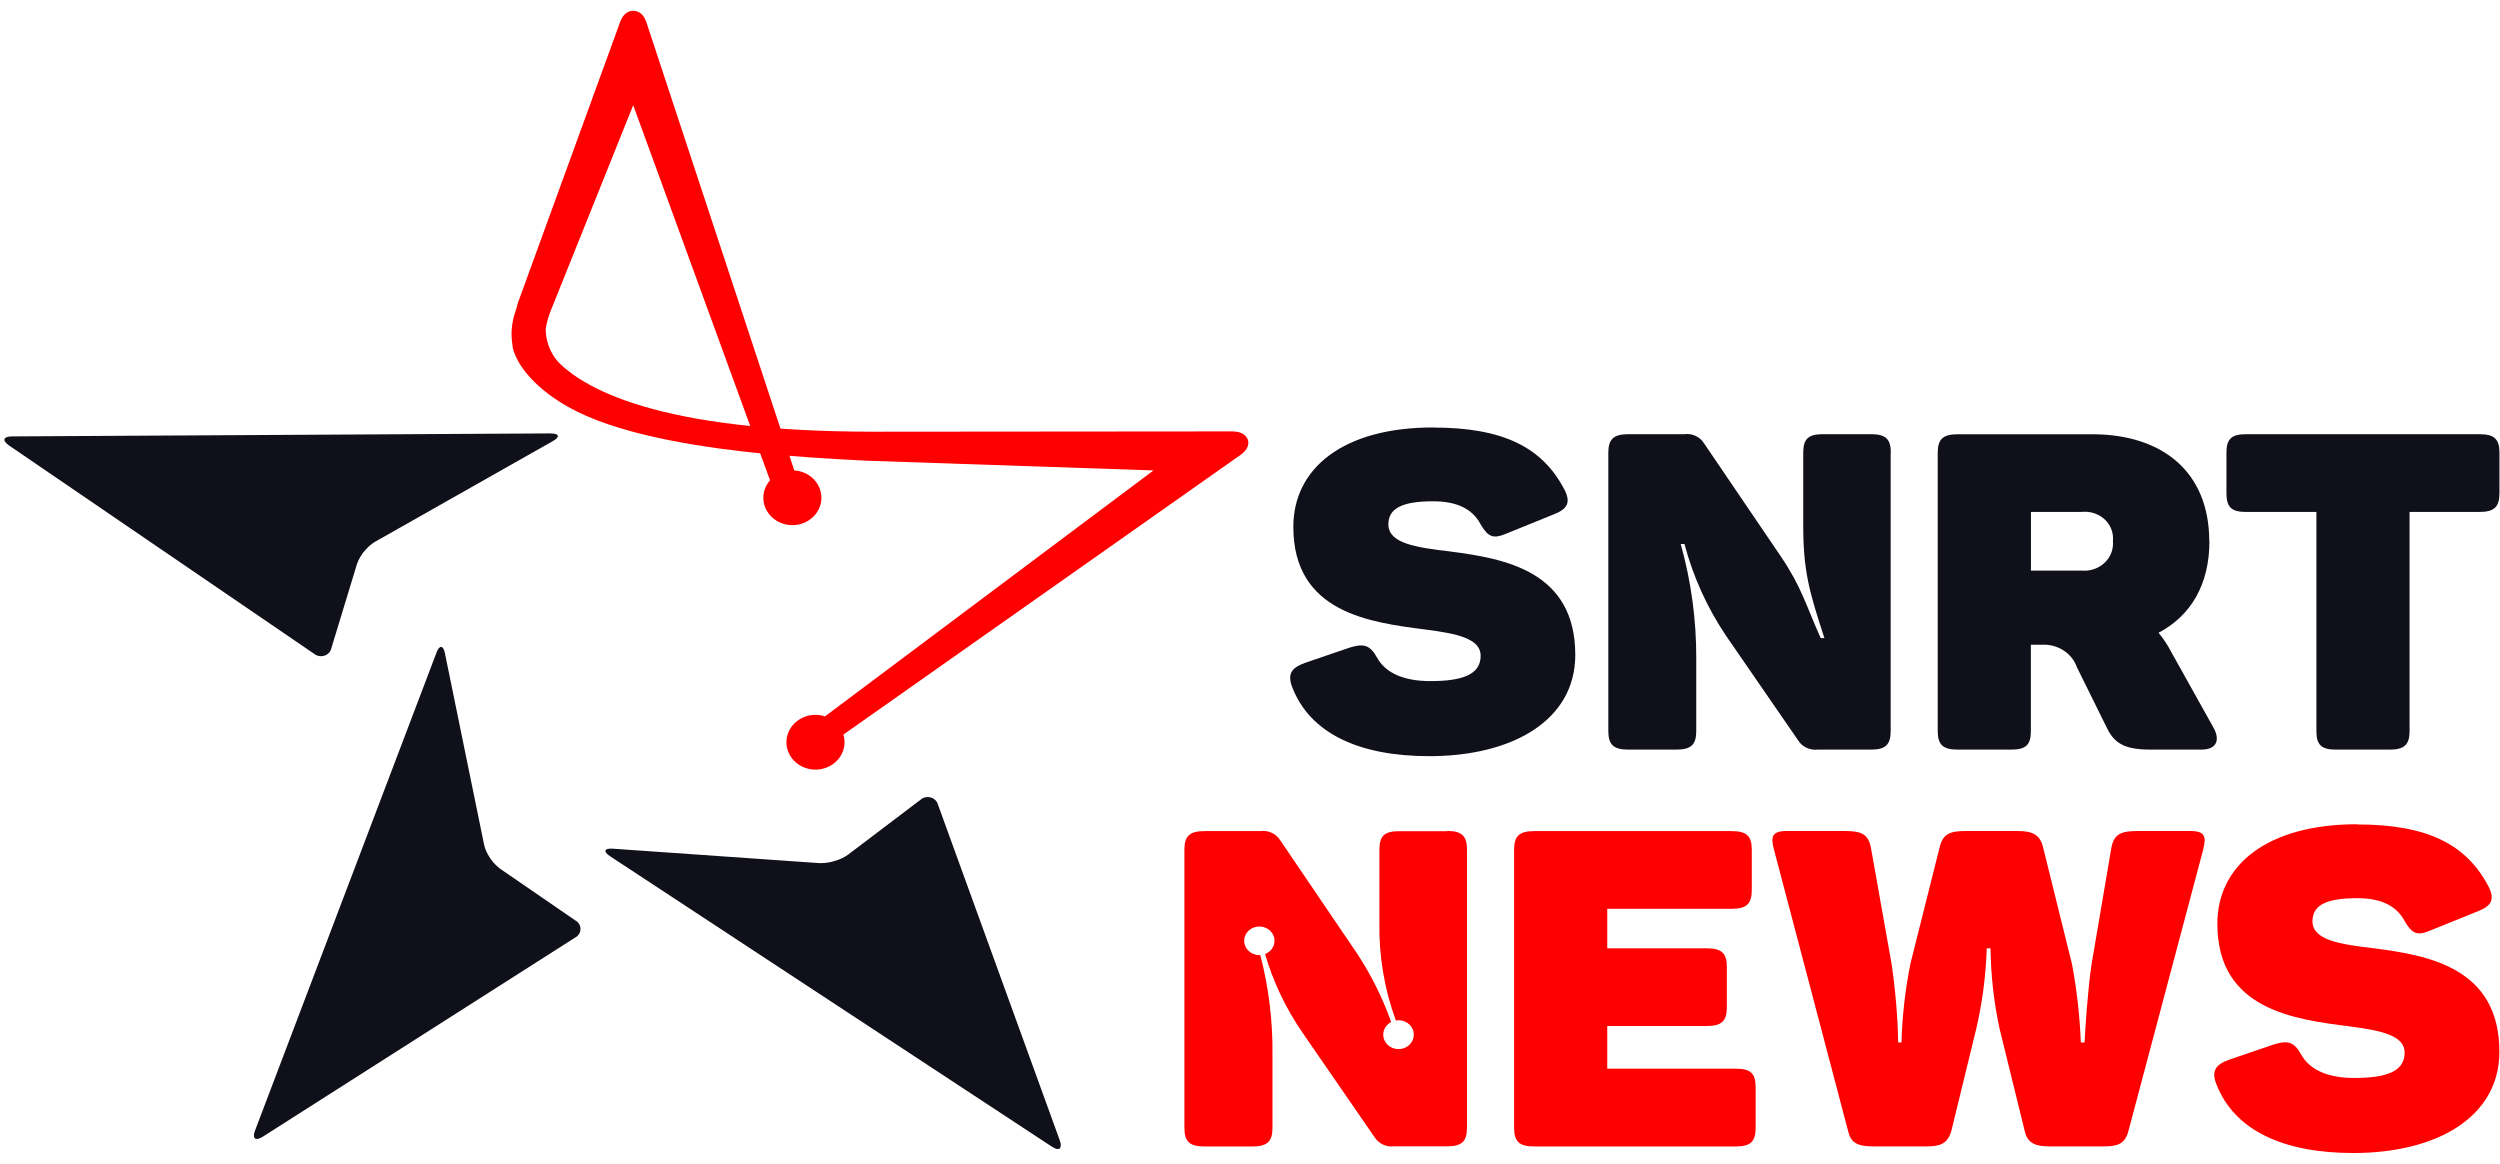
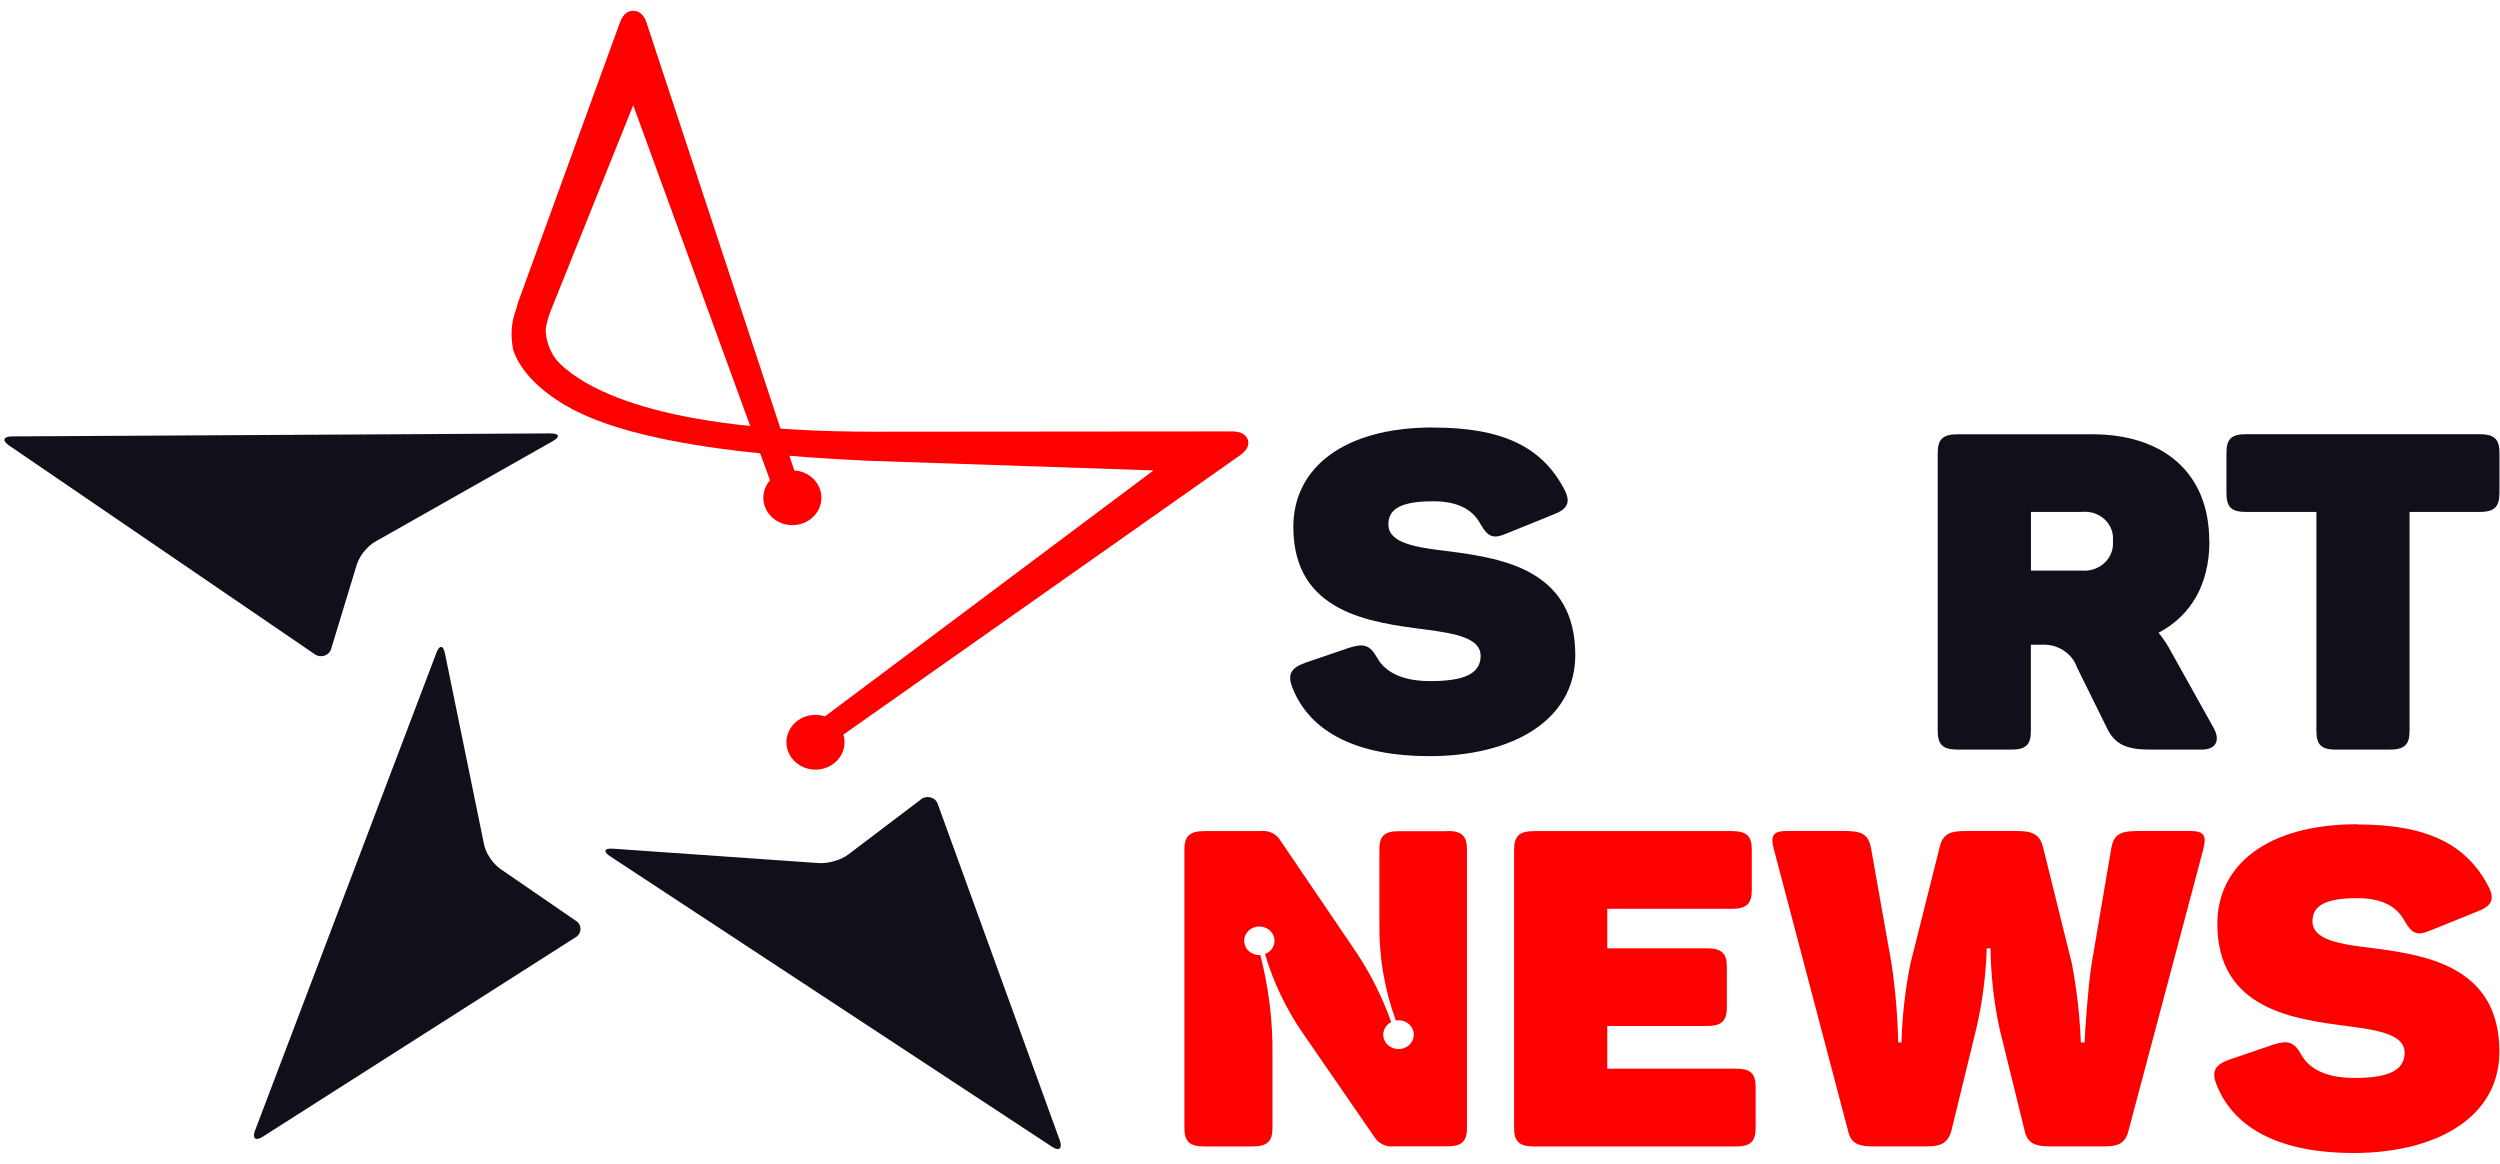
<svg xmlns="http://www.w3.org/2000/svg" width="116" height="54" viewBox="0 0 116 54" fill="none">
  <path d="M49.184 52.941L43.525 37.342C43.465 37.095 43.203 36.937 42.937 36.995C42.85 37.013 42.766 37.055 42.702 37.116L39.347 39.658C39.172 39.784 38.975 39.877 38.766 39.938C38.527 40.016 38.276 40.056 38.022 40.049L28.439 39.379C28.033 39.35 27.973 39.508 28.307 39.73L48.808 53.206C49.005 53.335 49.142 53.346 49.195 53.26C49.237 53.156 49.229 53.042 49.176 52.941H49.184Z" fill="#10101B" />
  <path d="M25.544 20.11L0.557 20.249C0.363 20.249 0.249 20.292 0.215 20.36C0.177 20.435 0.238 20.543 0.412 20.665L14.568 30.331C14.769 30.5 15.081 30.485 15.259 30.296C15.32 30.231 15.361 30.152 15.377 30.07L16.564 26.168C16.652 25.92 16.792 25.688 16.978 25.494C17.1 25.355 17.248 25.229 17.411 25.133L25.65 20.468C26.003 20.271 25.954 20.11 25.544 20.113V20.11Z" fill="#10101B" />
  <path d="M26.686 42.701L23.21 40.313C22.975 40.138 22.785 39.916 22.648 39.665C22.565 39.522 22.504 39.368 22.466 39.211L20.644 30.31C20.569 29.93 20.39 29.916 20.253 30.281L11.828 52.472C11.764 52.644 11.768 52.762 11.828 52.816C11.889 52.87 12.018 52.855 12.196 52.741L26.675 43.511C26.914 43.392 27.005 43.113 26.88 42.888C26.838 42.812 26.77 42.748 26.69 42.705L26.686 42.701Z" fill="#10101B" />
  <path d="M36.853 21.825L29.995 1.041C29.844 0.575 29.551 0.504 29.392 0.5C29.233 0.497 28.94 0.561 28.773 1.023L24.06 13.973L24.033 14.062C23.953 14.406 23.669 16.2 25.885 17.854L26.409 17.256C25.737 16.798 25.335 16.071 25.32 15.294V15.273C25.369 14.954 25.456 14.643 25.585 14.342L29.381 4.882L35.73 22.287C35.529 22.512 35.419 22.802 35.419 23.096C35.419 23.797 36.022 24.367 36.766 24.367C37.51 24.367 38.113 23.797 38.113 23.096C38.113 22.43 37.567 21.875 36.861 21.828H36.853V21.825Z" fill="#FF0000" />
-   <path d="M57.894 20.396C57.844 20.256 57.681 20.017 57.18 20.017H57.165L40.823 20.031H40.561C30.629 20.031 26.925 18.087 25.57 16.45C24.986 15.831 24.724 14.997 24.857 14.177L24.067 13.969L23.931 14.406C23.768 14.854 23.703 15.333 23.753 15.806C23.753 15.806 23.783 16.092 23.798 16.16V16.178C24.098 17.224 25.206 18.316 26.773 19.096C29.096 20.256 32.831 20.804 35.556 21.062L36.045 21.105C38.231 21.291 40.193 21.373 40.216 21.377L53.522 21.828L38.28 33.239C37.578 33.01 36.812 33.357 36.565 34.023C36.322 34.685 36.69 35.408 37.396 35.641C38.098 35.87 38.865 35.523 39.111 34.857C39.203 34.606 39.21 34.338 39.134 34.084L57.56 21.108C57.97 20.819 57.947 20.536 57.898 20.392L57.894 20.396Z" fill="#FF0000" />
+   <path d="M57.894 20.396C57.844 20.256 57.681 20.017 57.18 20.017H57.165L40.823 20.031H40.561C30.629 20.031 26.925 18.087 25.57 16.45C24.986 15.831 24.724 14.997 24.857 14.177L24.067 13.969L23.931 14.406C23.768 14.854 23.703 15.333 23.753 15.806C23.753 15.806 23.783 16.092 23.798 16.16V16.178C24.098 17.224 25.206 18.316 26.773 19.096C29.096 20.256 32.831 20.804 35.556 21.062L36.045 21.105C38.231 21.291 40.193 21.373 40.216 21.377L53.522 21.828L38.28 33.239C37.578 33.01 36.812 33.357 36.565 34.023C36.322 34.685 36.69 35.408 37.396 35.641C38.098 35.87 38.865 35.523 39.111 34.857C39.203 34.606 39.21 34.338 39.134 34.084L57.56 21.108C57.97 20.819 57.947 20.536 57.898 20.392Z" fill="#FF0000" />
  <path d="M66.497 19.838C69.731 19.838 71.564 20.743 72.592 22.723C72.9 23.321 72.725 23.629 72.069 23.876L69.883 24.764C69.294 25.011 69.052 24.929 68.702 24.331C68.289 23.547 67.499 23.26 66.497 23.26C65.013 23.26 64.421 23.611 64.421 24.331C64.421 25.219 65.712 25.401 67.283 25.588C69.818 25.917 73.093 26.493 73.093 30.389C73.093 33.418 70.19 35.086 66.319 35.086C63.063 35.086 60.793 34.034 59.962 31.893C59.723 31.273 59.92 30.987 60.55 30.758L62.603 30.056C63.26 29.848 63.564 29.913 63.894 30.511C64.289 31.23 65.139 31.603 66.365 31.603C67.829 31.603 68.702 31.313 68.702 30.428C68.702 29.623 67.587 29.397 66.148 29.211C63.594 28.881 60.011 28.448 60.011 24.449C60.008 21.728 62.323 19.834 66.493 19.834L66.497 19.838Z" fill="#10101B" />
-   <path d="M87.727 21.012V33.916C87.727 34.557 87.488 34.782 86.809 34.782H84.342C83.985 34.822 83.632 34.661 83.446 34.371L80.08 29.487C79.203 28.177 78.555 26.745 78.16 25.241H77.985C78.471 26.977 78.714 28.764 78.706 30.558V33.916C78.706 34.557 78.467 34.782 77.769 34.782H75.564C74.866 34.782 74.626 34.557 74.626 33.916V21.012C74.626 20.375 74.866 20.146 75.564 20.146H78.141C78.505 20.096 78.869 20.257 79.059 20.558L82.642 25.835C83.602 27.26 83.777 28.041 84.479 29.605H84.653C83.955 27.482 83.67 26.494 83.67 24.392V21.012C83.67 20.375 83.89 20.146 84.589 20.146H86.817C87.496 20.146 87.735 20.372 87.735 21.012H87.727Z" fill="#10101B" />
  <path d="M102.517 25.115C102.517 27.134 101.644 28.577 100.157 29.361C100.384 29.637 100.582 29.934 100.745 30.249L102.711 33.772C103.018 34.327 102.863 34.782 102.141 34.782H99.781C98.623 34.782 98.122 34.513 97.769 33.794L96.373 30.969C96.145 30.306 95.473 29.873 94.733 29.916H94.232V33.916C94.232 34.556 94.012 34.782 93.314 34.782H90.847C90.149 34.782 89.91 34.556 89.91 33.916V21.015C89.91 20.378 90.149 20.149 90.847 20.149H97.071C100.369 20.149 102.51 21.925 102.51 25.115H102.517ZM96.597 23.755H94.236V26.476H96.597C97.333 26.536 97.978 26.021 98.039 25.326C98.046 25.247 98.046 25.172 98.039 25.093C98.107 24.417 97.58 23.815 96.862 23.751C96.775 23.744 96.684 23.744 96.597 23.751V23.755Z" fill="#10101B" />
  <path d="M115.975 21.013V22.867C115.975 23.526 115.736 23.755 115.037 23.755H111.804V33.916C111.804 34.557 111.565 34.783 110.867 34.783H108.4C107.701 34.783 107.481 34.557 107.481 33.916V23.755H104.225C103.527 23.755 103.307 23.53 103.307 22.867V21.013C103.307 20.375 103.527 20.146 104.225 20.146H115.037C115.736 20.146 115.975 20.372 115.975 21.013Z" fill="#10101B" />
  <path d="M81.283 39.429V41.284C81.283 41.943 81.044 42.168 80.346 42.168H74.577V44.002H79.188C79.886 44.002 80.126 44.227 80.126 44.868V46.723C80.126 47.381 79.886 47.607 79.188 47.607H74.577V49.587H80.543C81.219 49.587 81.462 49.795 81.462 50.453V52.33C81.462 52.97 81.222 53.196 80.543 53.196H71.192C70.493 53.196 70.254 52.97 70.254 52.33V39.429C70.254 38.792 70.493 38.563 71.192 38.563H80.346C81.044 38.563 81.283 38.789 81.283 39.429Z" fill="#FF0000" />
  <path d="M102.232 39.408L98.76 52.473C98.608 53.071 98.259 53.192 97.644 53.192H95.09C94.456 53.192 94.084 53.049 93.955 52.512L92.775 47.711C92.513 46.49 92.376 45.248 92.361 44.002H92.186C92.145 45.251 91.985 46.49 91.704 47.711L90.543 52.473C90.369 53.071 90.019 53.192 89.409 53.192H86.896C86.262 53.192 85.89 53.067 85.761 52.512L82.308 39.404C82.156 38.828 82.22 38.559 82.896 38.559H85.587C86.35 38.559 86.68 38.685 86.809 39.322L87.769 44.721C87.947 45.931 88.05 47.149 88.076 48.37H88.228C88.262 47.145 88.403 45.924 88.642 44.721L89.997 39.322C90.148 38.663 90.52 38.559 91.219 38.559H93.579C94.259 38.559 94.65 38.685 94.801 39.322L96.137 44.721C96.365 45.928 96.502 47.145 96.551 48.37H96.725C96.748 47.793 96.877 45.856 97.052 44.721L97.97 39.322C98.099 38.681 98.43 38.559 99.215 38.559H101.64C102.316 38.559 102.38 38.828 102.229 39.404L102.232 39.408Z" fill="#FF0000" />
  <path d="M109.375 38.255C112.608 38.255 114.441 39.161 115.47 41.141C115.777 41.739 115.599 42.047 114.946 42.294L112.76 43.178C112.172 43.425 111.929 43.343 111.58 42.745C111.166 41.961 110.377 41.675 109.375 41.675C107.891 41.675 107.299 42.025 107.299 42.745C107.299 43.629 108.589 43.816 110.16 44.002C112.696 44.331 115.971 44.908 115.971 48.803C115.971 51.832 113.067 53.5 109.196 53.5C105.94 53.5 103.671 52.448 102.84 50.307C102.6 49.687 102.798 49.401 103.428 49.172L105.481 48.47C106.138 48.262 106.441 48.327 106.771 48.925C107.166 49.644 108.016 50.017 109.238 50.017C110.703 50.017 111.576 49.727 111.576 48.842C111.576 48.037 110.46 47.811 109.022 47.625C106.468 47.296 102.885 46.862 102.885 42.863C102.885 40.146 105.196 38.245 109.371 38.245L109.375 38.255Z" fill="#FF0000" />
  <path d="M67.15 38.567H64.922C64.224 38.567 64.004 38.792 64.004 39.433V42.813C63.977 44.356 64.235 45.892 64.766 47.35C65.154 47.285 65.522 47.525 65.59 47.89C65.658 48.255 65.404 48.603 65.017 48.667C64.63 48.732 64.262 48.492 64.194 48.127C64.14 47.844 64.281 47.561 64.55 47.421C64.156 46.311 63.628 45.248 62.975 44.253L59.393 38.975C59.203 38.674 58.842 38.513 58.474 38.563H55.897C55.199 38.563 54.956 38.789 54.956 39.43V52.33C54.956 52.971 55.195 53.196 55.897 53.196H58.102C58.8 53.196 59.043 52.971 59.043 52.33V48.968C59.062 47.4 58.873 45.835 58.478 44.313C58.463 44.313 58.451 44.317 58.436 44.317C58.045 44.317 57.73 44.02 57.73 43.655C57.73 43.286 58.045 42.989 58.432 42.989C58.823 42.989 59.138 43.286 59.138 43.651C59.138 43.923 58.964 44.167 58.698 44.267C59.074 45.552 59.654 46.773 60.421 47.894L63.787 52.777C63.973 53.067 64.326 53.232 64.683 53.189H67.15C67.825 53.189 68.068 52.964 68.068 52.323V39.423C68.068 38.785 67.825 38.556 67.15 38.556V38.567Z" fill="#FF0000" />
</svg>